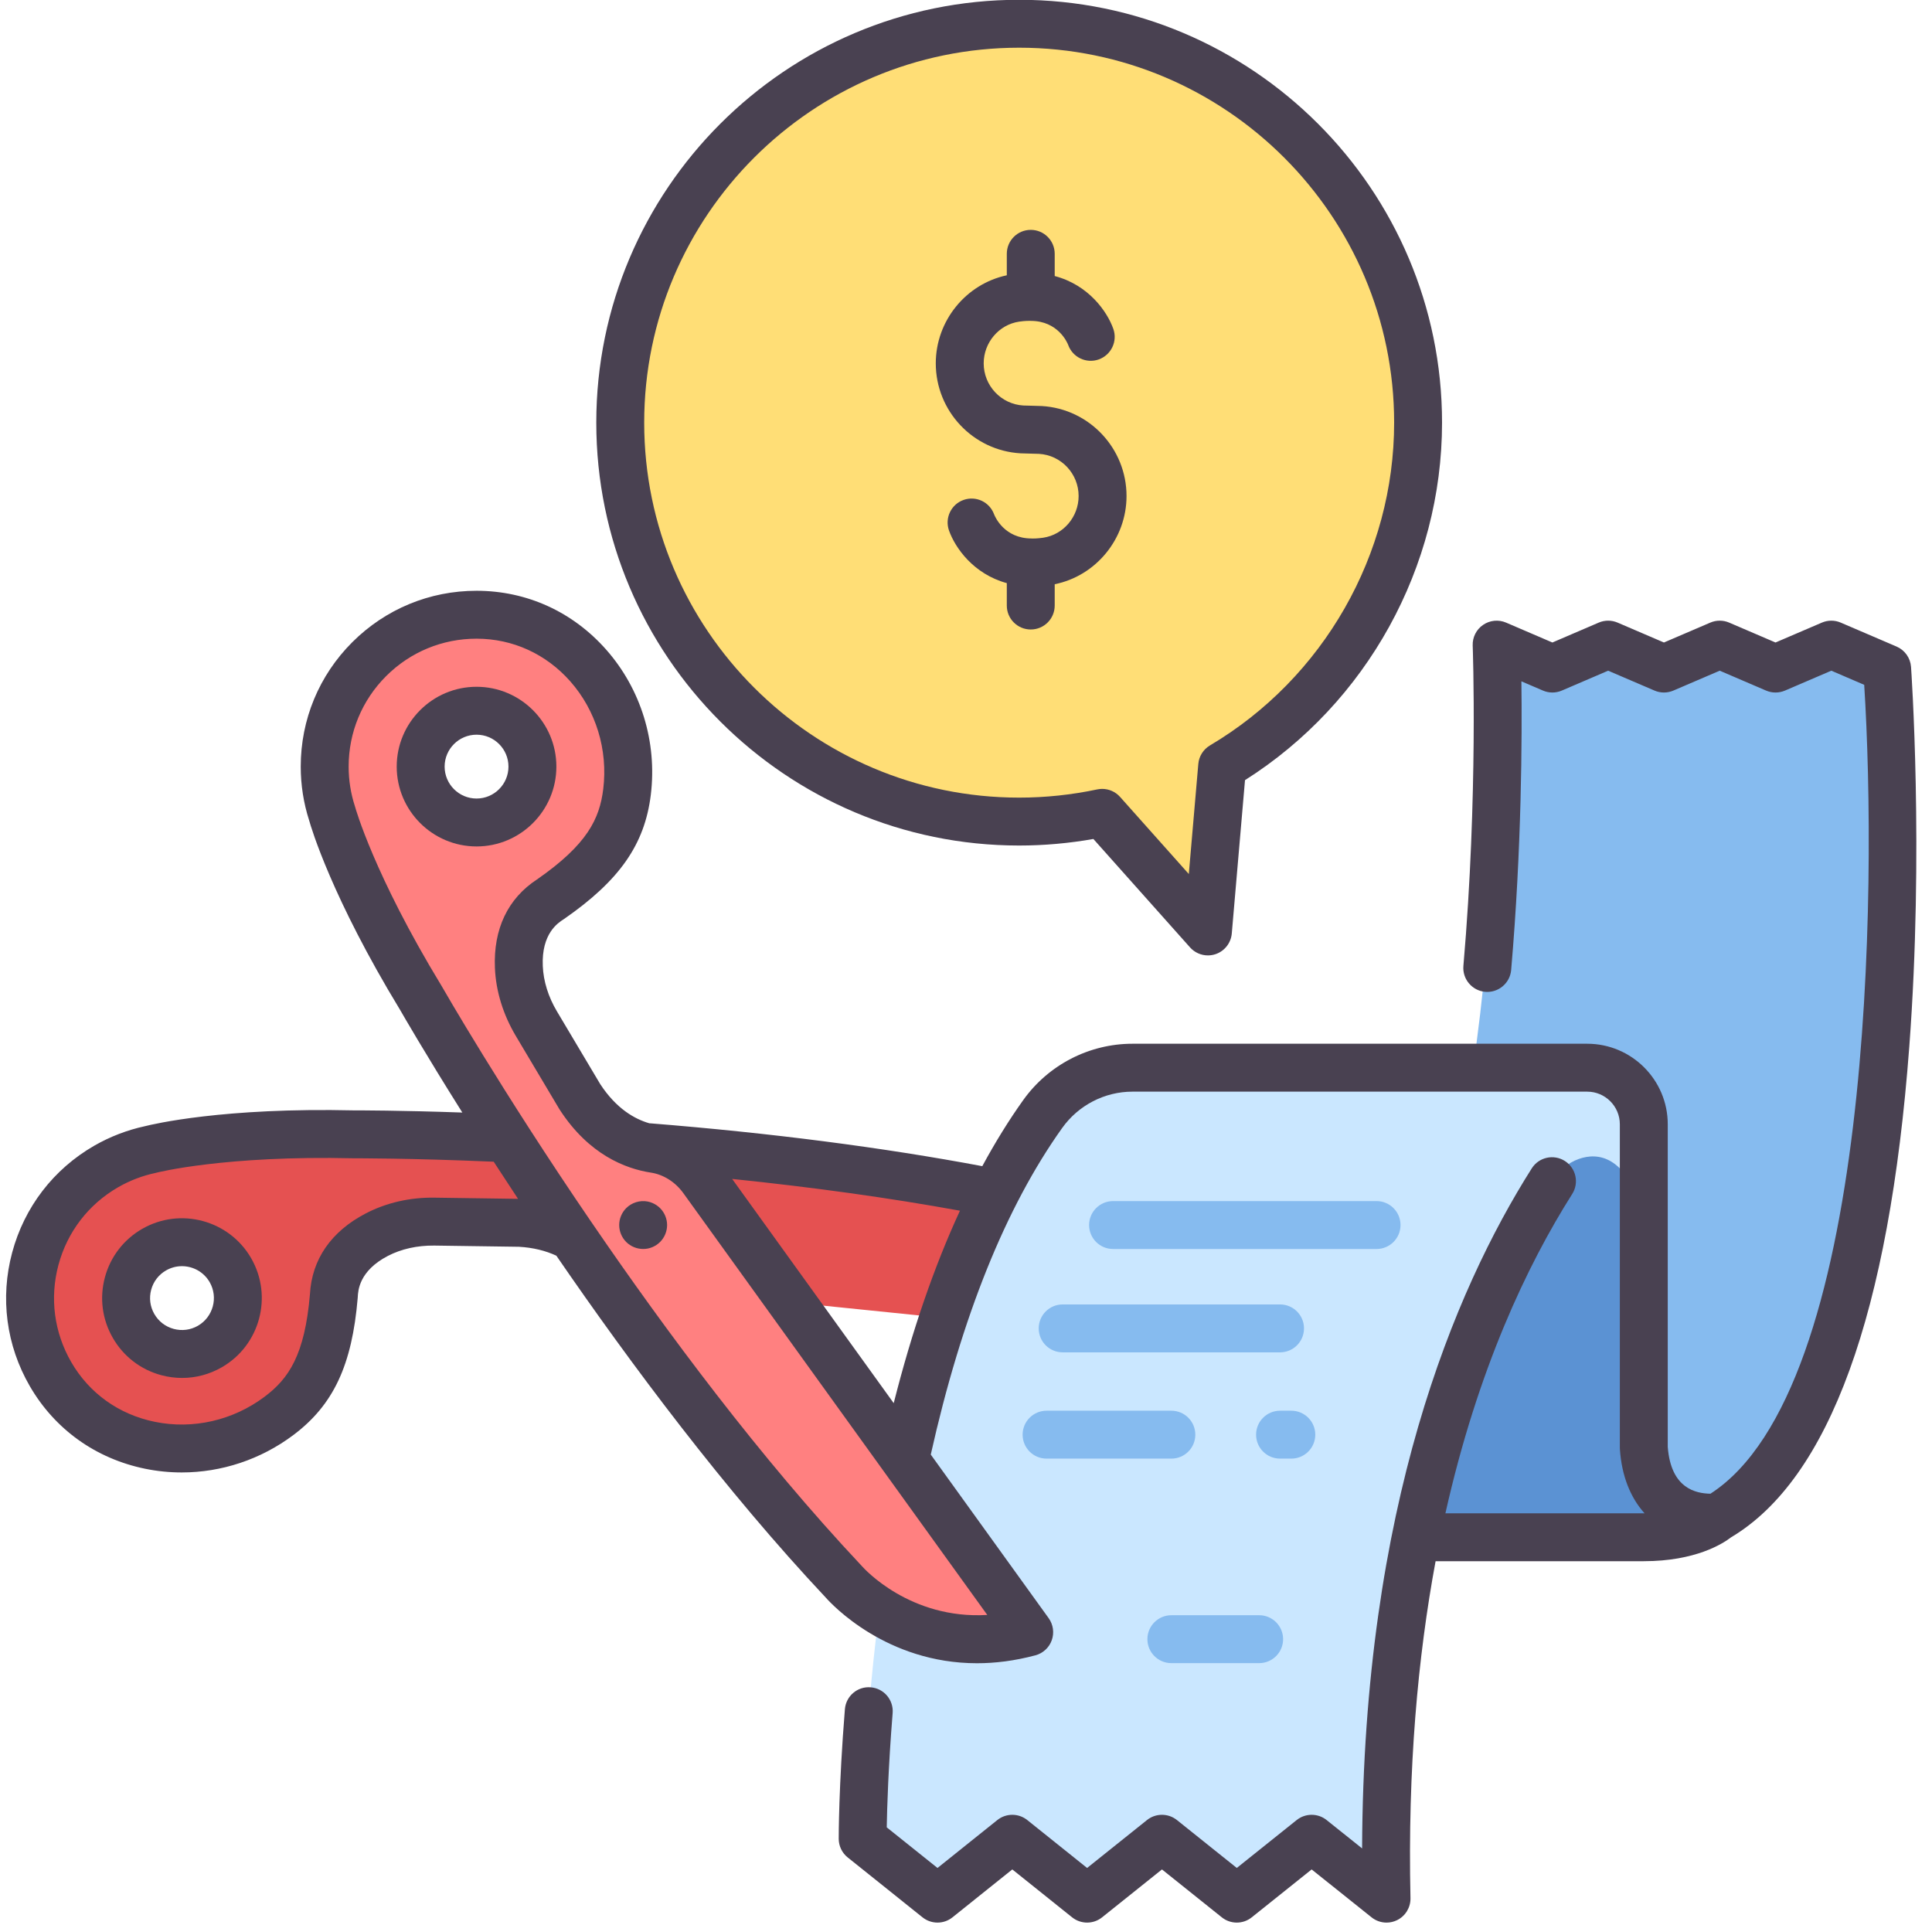
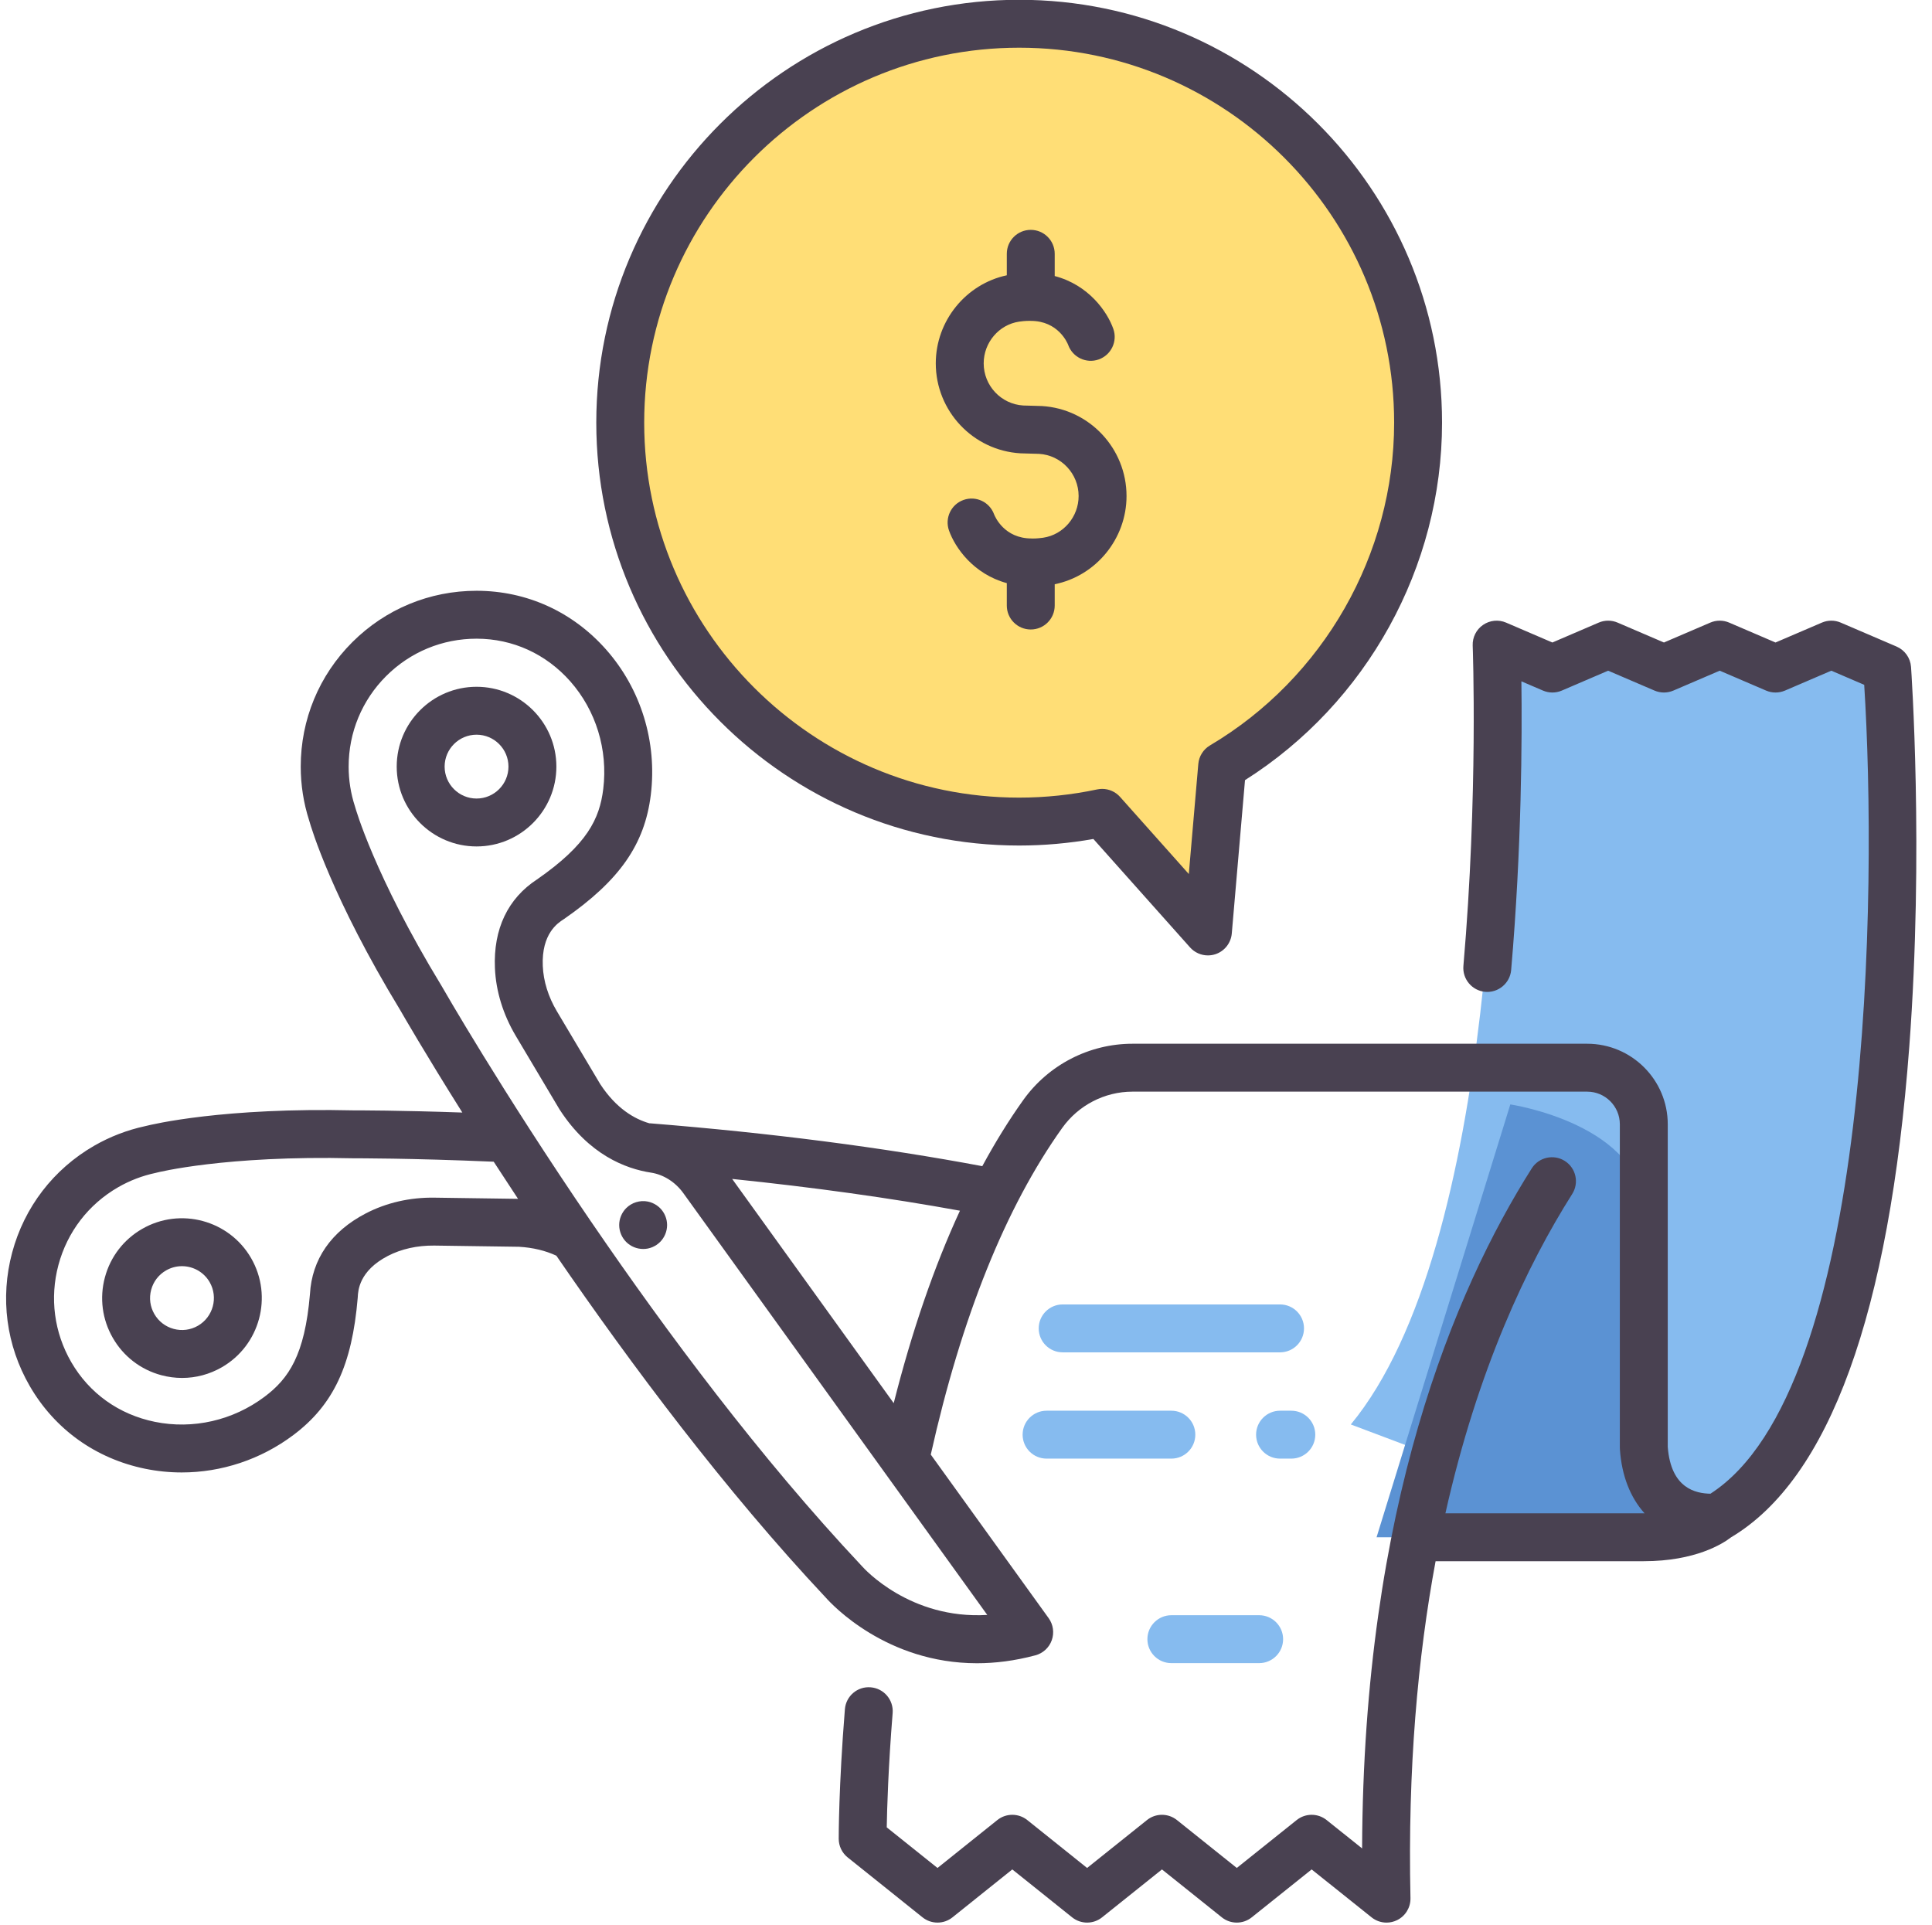
<svg xmlns="http://www.w3.org/2000/svg" height="321.4" preserveAspectRatio="xMidYMid meet" version="1.0" viewBox="9.5 9.5 322.6 321.4" width="322.6" zoomAndPan="magnify">
  <g>
    <g id="change1_1">
      <path d="M 285.051 266.191 C 332.145 264.77 325.715 135.52 324.723 118.918 C 324.656 117.82 323.98 116.859 322.969 116.43 L 316.434 113.621 C 315.703 113.309 314.875 113.309 314.141 113.621 L 307.113 116.641 C 306.383 116.953 305.555 116.953 304.82 116.641 L 297.801 113.625 C 297.07 113.309 296.238 113.309 295.508 113.625 L 288.484 116.641 C 287.754 116.953 286.926 116.953 286.191 116.641 L 279.172 113.625 C 278.438 113.309 277.609 113.309 276.879 113.625 L 269.859 116.641 C 269.129 116.953 268.301 116.953 267.566 116.641 L 263.57 114.922 C 261.633 114.09 259.48 115.527 259.52 117.637 C 259.871 137.488 259.699 217.52 235.055 247.359 L 285.051 266.191" fill="#86bbef" />
    </g>
    <g id="change2_1">
      <path d="M 283.977 251.246 L 283.977 211.969 C 283.977 197.234 261.688 193.918 261.688 193.918 L 239.355 266.191 L 283.977 266.191 C 292.637 266.191 296.504 262.879 296.504 262.879 C 286.395 263.211 284.266 255.438 283.977 251.246" fill="#5b92d3" />
    </g>
    <g id="change3_1">
-       <path d="M 47.973 221.598 C 45.402 217.133 39.695 215.598 35.23 218.172 C 30.766 220.742 29.23 226.445 31.805 230.91 C 34.375 235.379 40.082 236.91 44.547 234.34 C 49.012 231.77 50.543 226.062 47.973 221.598 Z M 118.441 224.605 C 115.168 224.27 112.098 222.715 110.043 220.145 C 107.84 217.387 103.684 214.086 96.285 213.688 L 82.059 213.488 C 78.715 213.438 75.375 214.129 72.41 215.672 C 68.996 217.453 65.516 220.562 65.242 225.883 C 64.355 236.438 61.582 241.797 56.082 245.926 C 43.664 255.246 25.707 252.391 17.934 238.949 C 10.914 226.809 15.082 211.277 27.23 204.281 C 29.598 202.918 32.094 201.984 34.629 201.445 C 34.629 201.445 46.168 198.387 68.656 198.914 C 68.656 198.914 134 198.59 188.434 211.441 C 188.434 211.441 206.035 214.785 211.191 234.078 L 118.441 224.605" fill="#e55151" />
-     </g>
+       </g>
    <g id="change4_1">
      <path d="M 246.289 80.074 C 246.289 43.285 216.469 13.465 179.68 13.465 C 142.891 13.465 113.066 43.285 113.066 80.074 C 113.066 116.863 142.891 146.688 179.68 146.688 C 184.434 146.688 189.066 146.18 193.539 145.23 L 211.191 165.035 L 213.574 137.414 C 233.152 125.812 246.289 104.484 246.289 80.074" fill="#ffde76" />
    </g>
    <g id="change5_1">
-       <path d="M 183.605 195.523 C 155.805 234.484 153.715 304.039 153.559 315.051 C 153.547 315.984 153.965 316.871 154.691 317.457 L 164.152 325.023 C 165.258 325.91 166.824 325.91 167.93 325.023 L 176.641 318.051 C 177.746 317.164 179.316 317.164 180.422 318.051 L 189.133 325.023 C 190.238 325.91 191.809 325.91 192.91 325.023 L 201.633 318.047 C 202.734 317.164 204.305 317.164 205.41 318.047 L 214.125 325.023 C 215.23 325.91 216.797 325.91 217.902 325.027 L 226.629 318.047 C 227.73 317.164 229.301 317.164 230.402 318.047 L 236.027 322.547 C 238.016 324.137 240.945 322.707 240.938 320.164 C 240.797 262.363 256.227 226.348 268.645 206.734 C 269.719 205.043 271.27 203.668 273.16 203.012 C 276.301 201.918 280.898 202.406 283.977 211.969 L 283.977 197.234 C 283.977 192.016 279.746 187.785 274.527 187.785 L 198.586 187.785 C 192.637 187.785 187.062 190.68 183.605 195.523" fill="#cae7ff" />
-     </g>
+       </g>
    <g id="change6_1">
-       <path d="M 89.07 146.84 C 83.918 146.84 79.742 142.66 79.742 137.508 C 79.742 132.355 83.918 128.18 89.07 128.18 C 94.223 128.18 98.402 132.355 98.402 137.508 C 98.402 142.66 94.223 146.84 89.07 146.84 Z M 126.852 206.398 C 124.93 203.73 122.047 201.848 118.797 201.348 C 115.305 200.812 110.371 198.859 106.332 192.648 L 99.055 180.422 C 97.348 177.551 96.277 174.312 96.137 170.973 C 95.973 167.125 96.93 162.559 101.406 159.664 C 110.105 153.625 113.367 148.547 114.199 141.723 C 116.078 126.312 104.641 112.176 89.113 112.148 C 75.09 112.125 63.711 123.488 63.711 137.508 C 63.711 140.242 64.148 142.871 64.949 145.336 C 64.949 145.336 68.055 156.859 79.742 176.086 C 79.742 176.086 112.074 232.867 150.383 273.617 C 150.383 273.617 162.066 287.203 181.355 282.043 L 126.852 206.398" fill="#ff8080" />
-     </g>
+       </g>
    <g id="change1_2">
-       <path d="M 239.355 218.059 L 195.355 218.059 C 193.145 218.059 191.355 216.27 191.355 214.059 C 191.355 211.852 193.145 210.059 195.355 210.059 L 239.355 210.059 C 241.562 210.059 243.355 211.852 243.355 214.059 C 243.355 216.27 241.562 218.059 239.355 218.059" fill="#86bbef" />
-     </g>
+       </g>
    <g id="change1_3">
      <path d="M 223.238 235.316 L 186.941 235.316 C 184.73 235.316 182.941 233.527 182.941 231.316 C 182.941 229.109 184.73 227.316 186.941 227.316 L 223.238 227.316 C 225.449 227.316 227.238 229.109 227.238 231.316 C 227.238 233.527 225.449 235.316 223.238 235.316" fill="#86bbef" />
    </g>
    <g id="change1_4">
      <path d="M 205.09 253.062 L 184.254 253.062 C 182.043 253.062 180.254 251.273 180.254 249.062 C 180.254 246.855 182.043 245.062 184.254 245.062 L 205.09 245.062 C 207.301 245.062 209.09 246.855 209.09 249.062 C 209.09 251.273 207.301 253.062 205.09 253.062" fill="#86bbef" />
    </g>
    <g id="change1_5">
      <path d="M 225.121 253.062 L 223.238 253.062 C 221.031 253.062 219.238 251.273 219.238 249.062 C 219.238 246.855 221.031 245.062 223.238 245.062 L 225.121 245.062 C 227.332 245.062 229.121 246.855 229.121 249.062 C 229.121 251.273 227.332 253.062 225.121 253.062" fill="#86bbef" />
    </g>
    <g id="change1_6">
      <path d="M 219.75 287.211 L 205.09 287.211 C 202.883 287.211 201.09 285.422 201.09 283.211 C 201.09 281.004 202.883 279.211 205.09 279.211 L 219.75 279.211 C 221.961 279.211 223.75 281.004 223.75 283.211 C 223.75 285.422 221.961 287.211 219.75 287.211" fill="#86bbef" />
    </g>
    <g id="change7_1">
      <path d="M 34.742 224.871 C 35.109 223.496 35.992 222.348 37.227 221.637 C 38.066 221.156 38.977 220.926 39.879 220.926 C 41.727 220.926 43.523 221.887 44.508 223.594 C 45.973 226.141 45.094 229.406 42.551 230.875 C 41.316 231.586 39.879 231.773 38.504 231.402 C 37.129 231.031 35.98 230.148 35.27 228.914 C 34.559 227.684 34.371 226.246 34.742 224.871 Z M 36.426 239.129 C 37.578 239.438 38.746 239.59 39.91 239.59 C 42.215 239.59 44.492 238.988 46.543 237.805 C 52.91 234.137 55.105 225.973 51.441 219.602 C 47.77 213.23 39.602 211.035 33.234 214.703 C 30.148 216.48 27.941 219.355 27.016 222.793 C 26.094 226.23 26.562 229.824 28.34 232.906 C 30.113 235.992 32.988 238.203 36.426 239.129" fill="#494151" />
    </g>
    <g id="change7_2">
      <path d="M 19.258 220.723 C 20.738 215.207 24.277 210.598 29.227 207.746 C 31.168 206.629 33.27 205.824 35.461 205.359 C 35.52 205.348 35.59 205.328 35.648 205.312 C 35.762 205.285 47.059 202.406 68.566 202.914 C 68.602 202.914 68.641 202.914 68.68 202.914 C 68.773 202.918 77.914 202.879 91.938 203.484 C 93.227 205.473 94.582 207.543 96 209.684 L 82.117 209.488 C 77.953 209.414 73.988 210.34 70.562 212.125 C 64.789 215.133 61.574 219.793 61.254 225.605 C 60.387 235.777 57.711 239.699 53.68 242.727 C 48.402 246.691 41.719 248.219 35.352 246.918 C 29.363 245.695 24.41 242.156 21.398 236.949 C 18.539 232.004 17.781 226.242 19.258 220.723 Z M 83.219 174.105 C 83.199 174.07 83.18 174.039 83.16 174.008 C 71.98 155.617 68.84 144.398 68.812 144.293 C 68.793 144.23 68.773 144.164 68.754 144.102 C 68.062 141.973 67.715 139.754 67.715 137.508 C 67.715 131.797 69.941 126.43 73.98 122.391 C 78.016 118.363 83.371 116.148 89.074 116.148 C 89.086 116.148 89.098 116.148 89.109 116.148 C 95.125 116.16 100.664 118.688 104.715 123.262 C 109.016 128.133 111.027 134.684 110.23 141.238 C 109.617 146.242 107.555 150.516 99.176 156.344 C 94.297 159.523 91.863 164.641 92.141 171.141 C 92.301 175 93.508 178.914 95.621 182.469 L 102.895 194.695 C 102.926 194.742 102.949 194.785 102.98 194.828 C 107.84 202.305 113.934 204.652 118.188 205.305 C 120.289 205.625 122.266 206.875 123.605 208.738 L 174.352 279.164 C 161.438 279.934 153.77 271.414 153.418 271.012 C 153.379 270.965 153.34 270.922 153.297 270.879 C 136.48 252.988 120.727 231.812 108.434 213.836 C 108.359 213.723 108.289 213.605 108.203 213.504 C 93.191 191.527 83.395 174.414 83.219 174.105 Z M 169.789 211.664 C 165.461 221.043 161.77 231.781 158.73 243.801 L 131.754 206.359 C 145.332 207.758 158.062 209.531 169.789 211.664 Z M 33.754 254.758 C 35.77 255.168 37.809 255.371 39.844 255.371 C 46.48 255.371 53.039 253.211 58.484 249.125 C 65.168 244.105 68.281 237.473 69.23 226.219 C 69.234 226.176 69.238 226.129 69.238 226.086 C 69.293 225.008 69.461 221.719 74.258 219.219 C 76.512 218.047 79.172 217.461 82.004 217.488 L 96.148 217.688 C 98.5 217.82 100.586 218.336 102.398 219.176 C 114.797 237.238 130.57 258.371 147.422 276.309 C 148.406 277.418 157.523 287.23 172.633 287.23 C 175.652 287.23 178.91 286.836 182.391 285.906 C 183.66 285.566 184.684 284.621 185.121 283.387 C 185.562 282.145 185.367 280.77 184.602 279.703 L 164.918 252.387 C 170.047 229.43 177.422 211.078 186.863 197.848 C 189.57 194.051 193.953 191.785 198.59 191.785 L 274.527 191.785 C 277.531 191.785 279.977 194.23 279.977 197.234 L 279.977 251.246 C 279.977 251.34 279.98 251.43 279.988 251.52 C 280.289 255.941 281.738 259.57 284.102 262.191 C 284.062 262.191 284.02 262.191 283.977 262.191 L 250.852 262.191 C 256.246 238.137 264.504 220.75 272.023 208.875 C 273.207 207.008 272.652 204.539 270.785 203.355 C 268.922 202.176 266.449 202.73 265.27 204.594 C 252.27 225.121 237.145 261.211 236.941 318.152 L 231.016 313.414 C 229.555 312.246 227.477 312.246 226.016 313.414 L 216.016 321.414 L 206.02 313.414 C 204.559 312.246 202.48 312.246 201.02 313.414 L 191.023 321.414 L 181.031 313.414 C 179.57 312.246 177.492 312.246 176.031 313.414 L 166.043 321.414 L 157.566 314.633 C 157.621 311.48 157.82 304.613 158.551 295.559 C 158.73 293.355 157.09 291.426 154.887 291.25 C 152.672 291.062 150.754 292.715 150.578 294.914 C 149.539 307.785 149.547 316.195 149.547 316.547 C 149.551 317.758 150.102 318.902 151.051 319.66 L 163.543 329.66 C 165.004 330.828 167.082 330.832 168.543 329.66 L 178.531 321.66 L 188.523 329.66 C 189.984 330.828 192.062 330.832 193.523 329.66 L 203.52 321.66 L 213.516 329.66 C 214.977 330.828 217.051 330.832 218.512 329.66 L 228.516 321.66 L 238.52 329.66 C 239.242 330.238 240.129 330.539 241.02 330.539 C 241.621 330.539 242.227 330.402 242.789 330.125 C 244.184 329.434 245.051 328.004 245.016 326.449 C 244.543 304.82 246.242 286.176 249.211 270.191 L 283.977 270.191 C 292.605 270.191 297.18 267.262 298.543 266.207 C 314.945 256.438 324.961 228.875 328.309 184.258 C 330.762 151.586 328.621 121.156 328.598 120.852 C 328.488 119.359 327.559 118.055 326.188 117.465 L 316.863 113.465 C 315.859 113.031 314.719 113.031 313.711 113.465 L 305.969 116.785 L 298.234 113.465 C 297.227 113.031 296.086 113.031 295.078 113.465 L 287.34 116.785 L 279.605 113.465 C 278.598 113.031 277.453 113.031 276.445 113.465 L 268.715 116.785 L 260.984 113.465 C 259.723 112.922 258.27 113.066 257.141 113.844 C 256.008 114.617 255.355 115.922 255.406 117.293 C 255.418 117.539 256.328 142.242 253.855 170.785 C 253.664 172.984 255.297 174.926 257.496 175.117 C 259.684 175.309 261.637 173.676 261.828 171.477 C 263.598 151.055 263.66 132.555 263.539 123.27 L 267.137 124.812 C 268.145 125.246 269.285 125.246 270.293 124.812 L 278.023 121.492 L 285.762 124.812 C 286.77 125.246 287.91 125.246 288.918 124.812 L 296.656 121.492 L 304.391 124.812 C 305.398 125.246 306.539 125.246 307.547 124.816 L 315.289 121.492 L 320.781 123.852 C 322.938 157.992 322.184 241.477 295.105 258.922 C 292.648 258.875 288.504 258.055 287.977 251.102 L 287.977 197.234 C 287.977 189.82 281.945 183.785 274.527 183.785 L 198.59 183.785 C 191.375 183.785 184.559 187.305 180.352 193.199 C 177.941 196.574 175.668 200.262 173.52 204.227 C 156.887 201.102 138.258 198.688 118.035 197.07 C 118.004 197.07 117.977 197.074 117.945 197.074 C 115.477 196.367 112.406 194.625 109.73 190.535 L 102.496 178.379 C 101.055 175.961 100.238 173.34 100.133 170.801 C 99.902 165.398 102.668 163.613 103.574 163.027 C 103.613 163.004 103.648 162.977 103.688 162.953 C 112.965 156.512 117.156 150.504 118.172 142.207 C 119.246 133.383 116.523 124.547 110.707 117.965 C 105.121 111.648 97.457 108.164 89.121 108.148 C 89.105 108.148 89.09 108.148 89.074 108.148 C 81.238 108.148 73.875 111.195 68.328 116.73 C 62.773 122.277 59.715 129.656 59.715 137.508 C 59.715 140.562 60.184 143.582 61.117 146.484 C 61.484 147.793 64.93 159.41 76.297 178.117 C 76.68 178.789 80.457 185.348 86.699 195.273 C 76.195 194.906 69.406 194.91 68.699 194.914 C 46.801 194.402 35.027 197.219 33.711 197.551 C 30.73 198.195 27.879 199.293 25.234 200.812 C 18.43 204.734 13.566 211.066 11.531 218.652 C 9.5 226.234 10.543 234.156 14.473 240.953 C 18.648 248.168 25.492 253.07 33.754 254.758" fill="#494151" />
    </g>
    <g id="change7_3">
      <path d="M 179.68 17.465 C 214.203 17.465 242.289 45.551 242.289 80.074 C 242.289 102.082 230.508 122.734 211.535 133.973 C 210.426 134.633 209.699 135.785 209.59 137.07 L 208.004 155.445 L 196.527 142.57 C 195.762 141.711 194.668 141.23 193.539 141.23 C 193.266 141.23 192.988 141.262 192.715 141.316 C 188.426 142.227 184.039 142.688 179.68 142.688 C 145.156 142.688 117.066 114.598 117.066 80.074 C 117.066 45.551 145.156 17.465 179.68 17.465 Z M 179.68 150.688 C 183.82 150.688 187.977 150.316 192.07 149.594 L 208.207 167.695 C 208.98 168.562 210.07 169.035 211.191 169.035 C 211.613 169.035 212.039 168.969 212.453 168.832 C 213.969 168.328 215.039 166.969 215.18 165.379 L 217.387 139.77 C 237.734 126.883 250.289 104.199 250.289 80.074 C 250.289 41.141 218.613 9.465 179.68 9.465 C 140.742 9.465 109.066 41.141 109.066 80.074 C 109.066 119.008 140.742 150.688 179.68 150.688" fill="#494151" />
    </g>
    <g id="change7_4">
      <path d="M 89.074 142.84 C 86.133 142.84 83.742 140.449 83.742 137.508 C 83.742 134.57 86.133 132.18 89.074 132.18 C 92.012 132.18 94.402 134.57 94.402 137.508 C 94.402 140.449 92.012 142.84 89.074 142.84 Z M 102.402 137.508 C 102.402 130.16 96.422 124.18 89.074 124.18 C 81.723 124.18 75.742 130.16 75.742 137.508 C 75.742 144.859 81.723 150.84 89.074 150.84 C 96.422 150.84 102.402 144.859 102.402 137.508" fill="#494151" />
    </g>
    <g id="change7_5">
      <path d="M 179.883 85.195 C 180.145 85.215 180.879 85.23 181.605 85.246 C 182.191 85.262 182.777 85.273 182.996 85.285 C 186.703 85.508 189.605 88.602 189.605 92.328 C 189.605 95.801 187.062 98.793 183.684 99.289 C 182.676 99.438 181.961 99.422 181.945 99.422 C 181.879 99.414 181.812 99.414 181.746 99.414 C 177.211 99.414 175.66 95.82 175.484 95.371 C 174.73 93.316 172.469 92.246 170.395 92.98 C 168.312 93.715 167.223 96.004 167.961 98.086 C 168.961 100.918 172.012 105.348 177.613 106.871 L 177.613 110.613 C 177.613 112.824 179.402 114.613 181.613 114.613 C 183.82 114.613 185.613 112.824 185.613 110.613 L 185.613 107.055 C 192.5 105.664 197.605 99.473 197.605 92.328 C 197.605 84.379 191.398 77.773 183.473 77.301 C 183.211 77.285 182.5 77.266 181.781 77.25 C 181.188 77.238 180.59 77.227 180.363 77.211 C 176.656 76.988 173.754 73.895 173.754 70.172 C 173.754 66.699 176.301 63.703 179.676 63.207 C 180.688 63.059 181.402 63.078 181.418 63.078 C 181.418 63.078 181.418 63.078 181.414 63.078 C 181.48 63.082 181.547 63.082 181.613 63.082 C 186.176 63.082 187.715 66.719 187.855 67.078 C 188.594 69.164 190.883 70.258 192.961 69.52 C 195.043 68.781 196.137 66.496 195.398 64.414 C 194.391 61.559 191.297 57.086 185.613 55.594 L 185.613 51.883 C 185.613 49.672 183.82 47.883 181.613 47.883 C 179.402 47.883 177.613 49.672 177.613 51.883 L 177.613 55.469 C 170.793 56.914 165.754 63.07 165.754 70.172 C 165.754 78.121 171.961 84.723 179.883 85.195" fill="#494151" />
    </g>
    <g id="change7_6">
      <path d="M 116.891 218.055 C 117.148 218.055 117.41 218.035 117.672 217.984 C 117.93 217.926 118.18 217.855 118.422 217.754 C 118.66 217.656 118.891 217.523 119.109 217.387 C 119.328 217.234 119.531 217.074 119.719 216.887 C 120.461 216.145 120.891 215.117 120.891 214.055 C 120.891 213.004 120.461 211.977 119.719 211.234 C 119.531 211.047 119.328 210.887 119.109 210.734 C 118.891 210.598 118.66 210.465 118.422 210.367 C 118.18 210.266 117.93 210.188 117.672 210.137 C 116.371 209.875 114.988 210.305 114.062 211.234 C 113.32 211.977 112.891 213.004 112.891 214.055 C 112.891 215.117 113.32 216.145 114.062 216.887 C 114.812 217.637 115.84 218.055 116.891 218.055" fill="#494151" />
    </g>
  </g>
</svg>